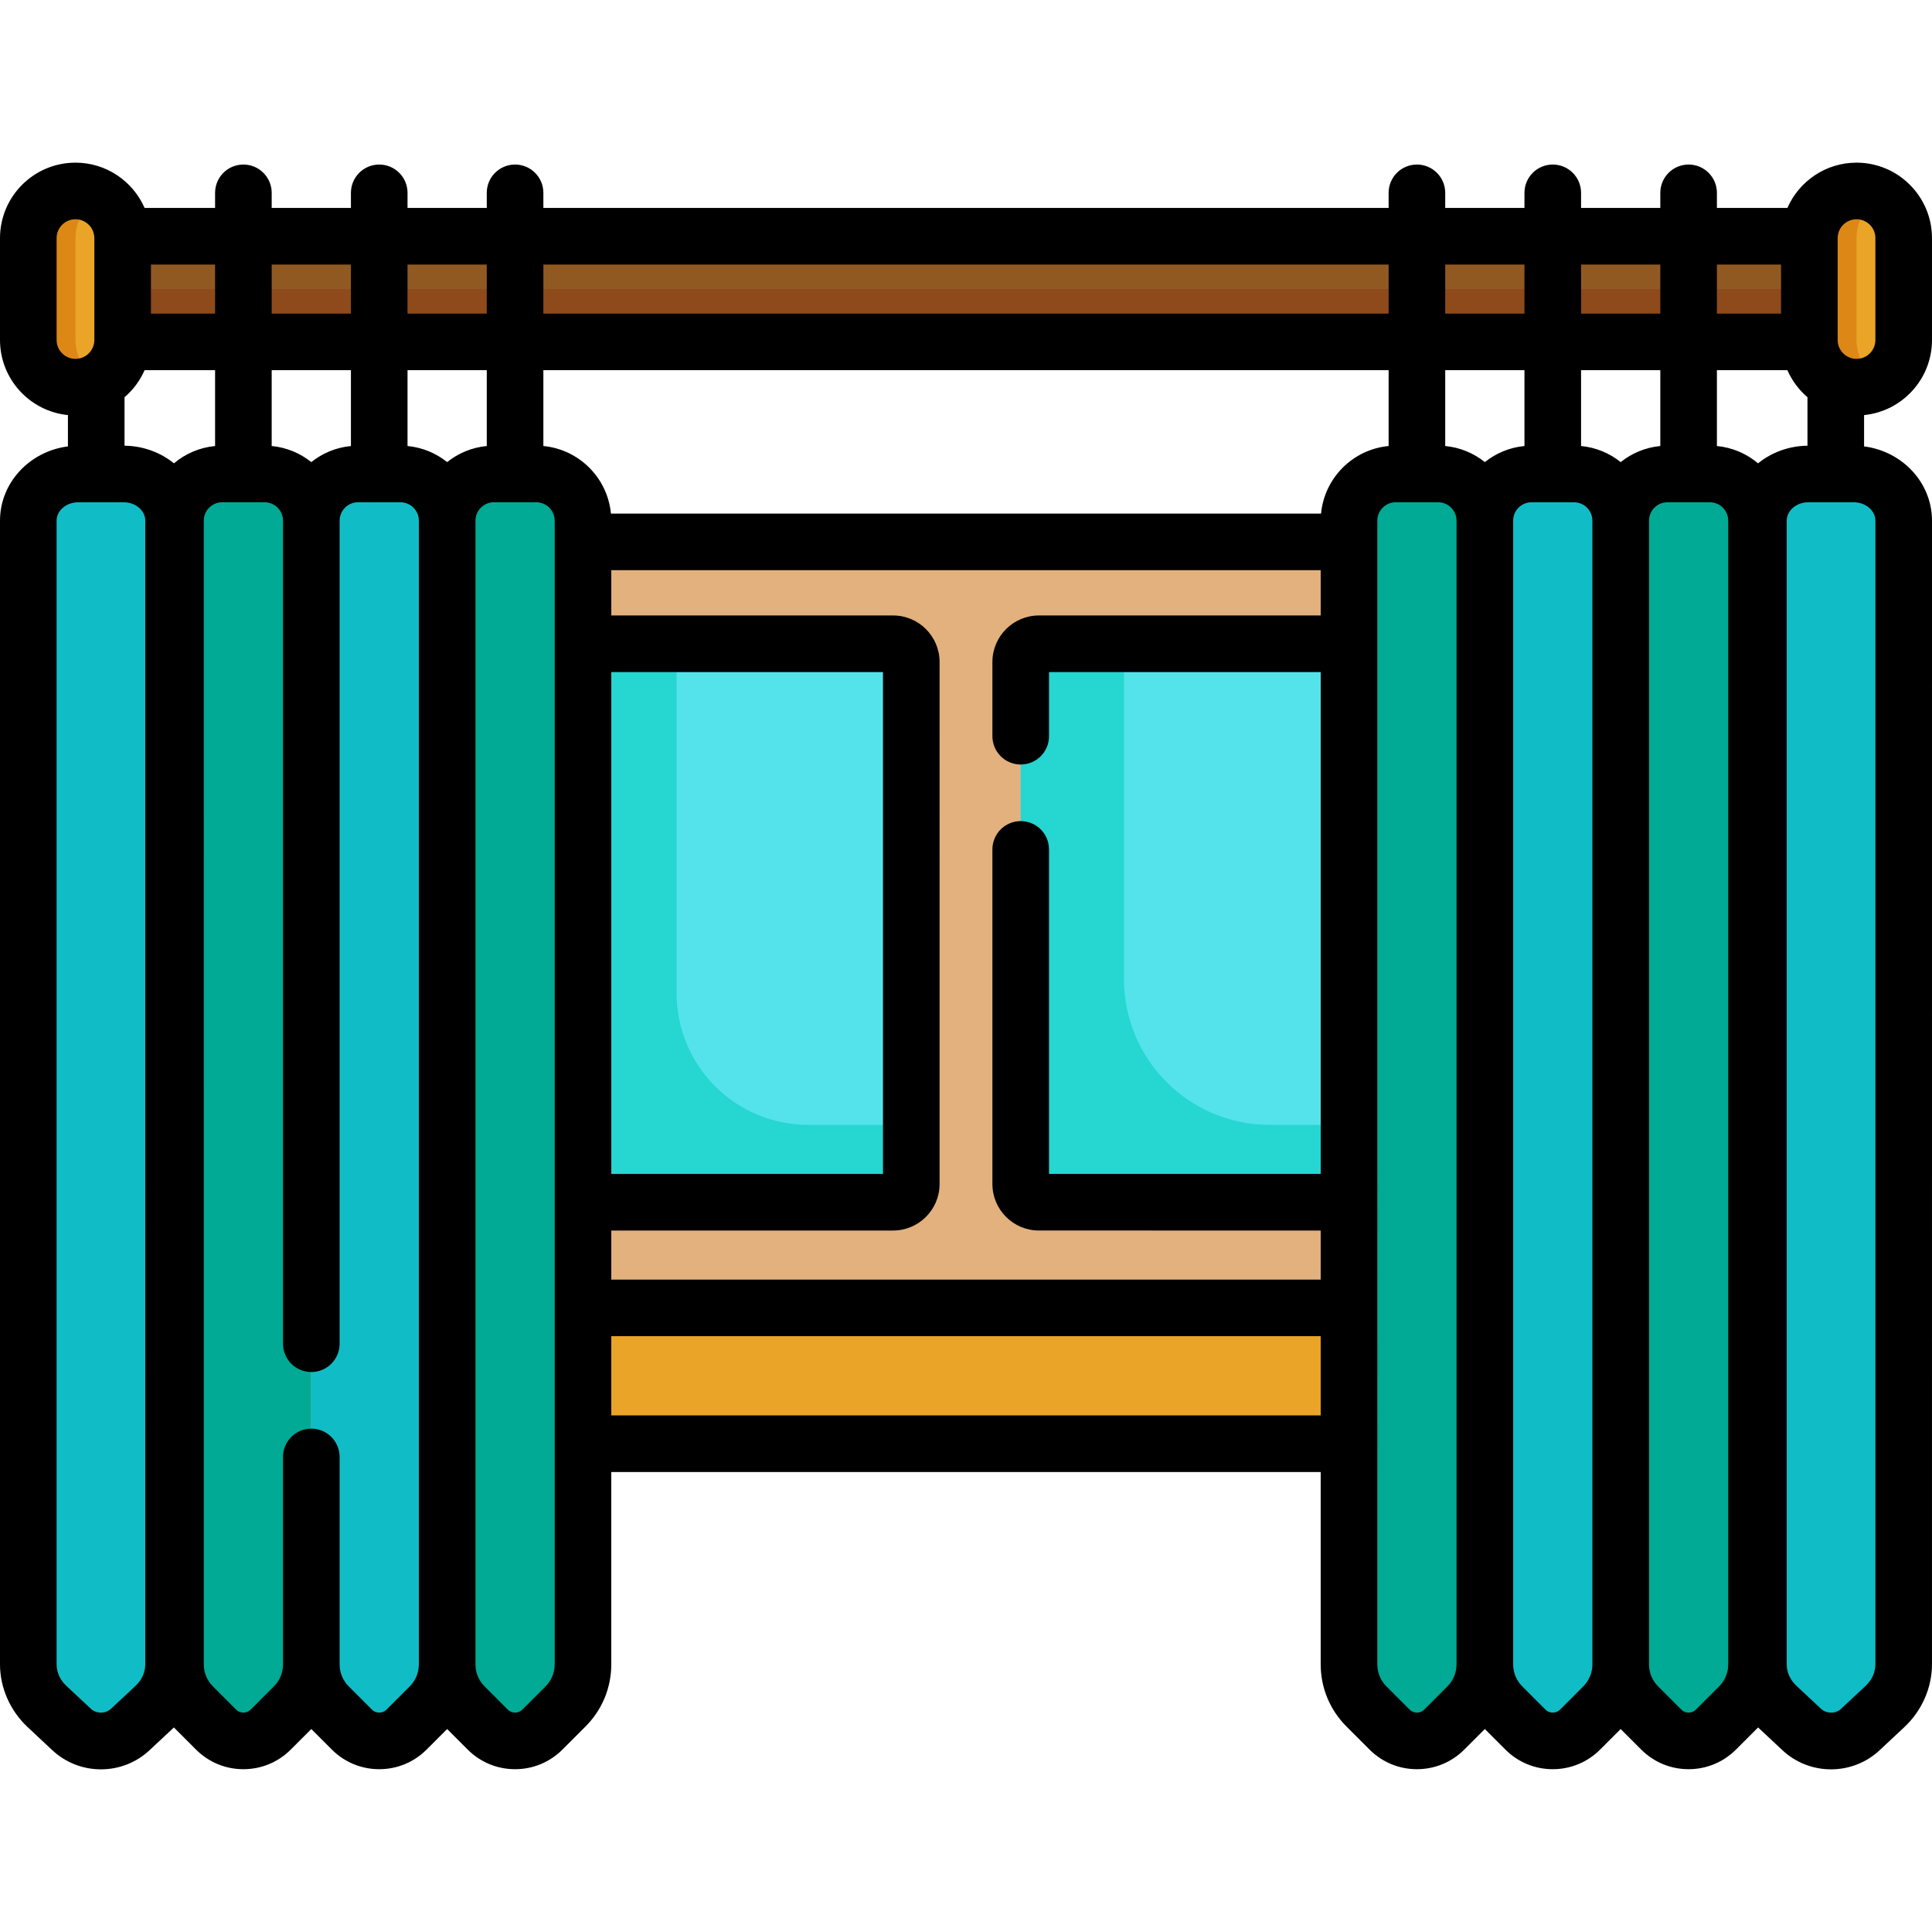
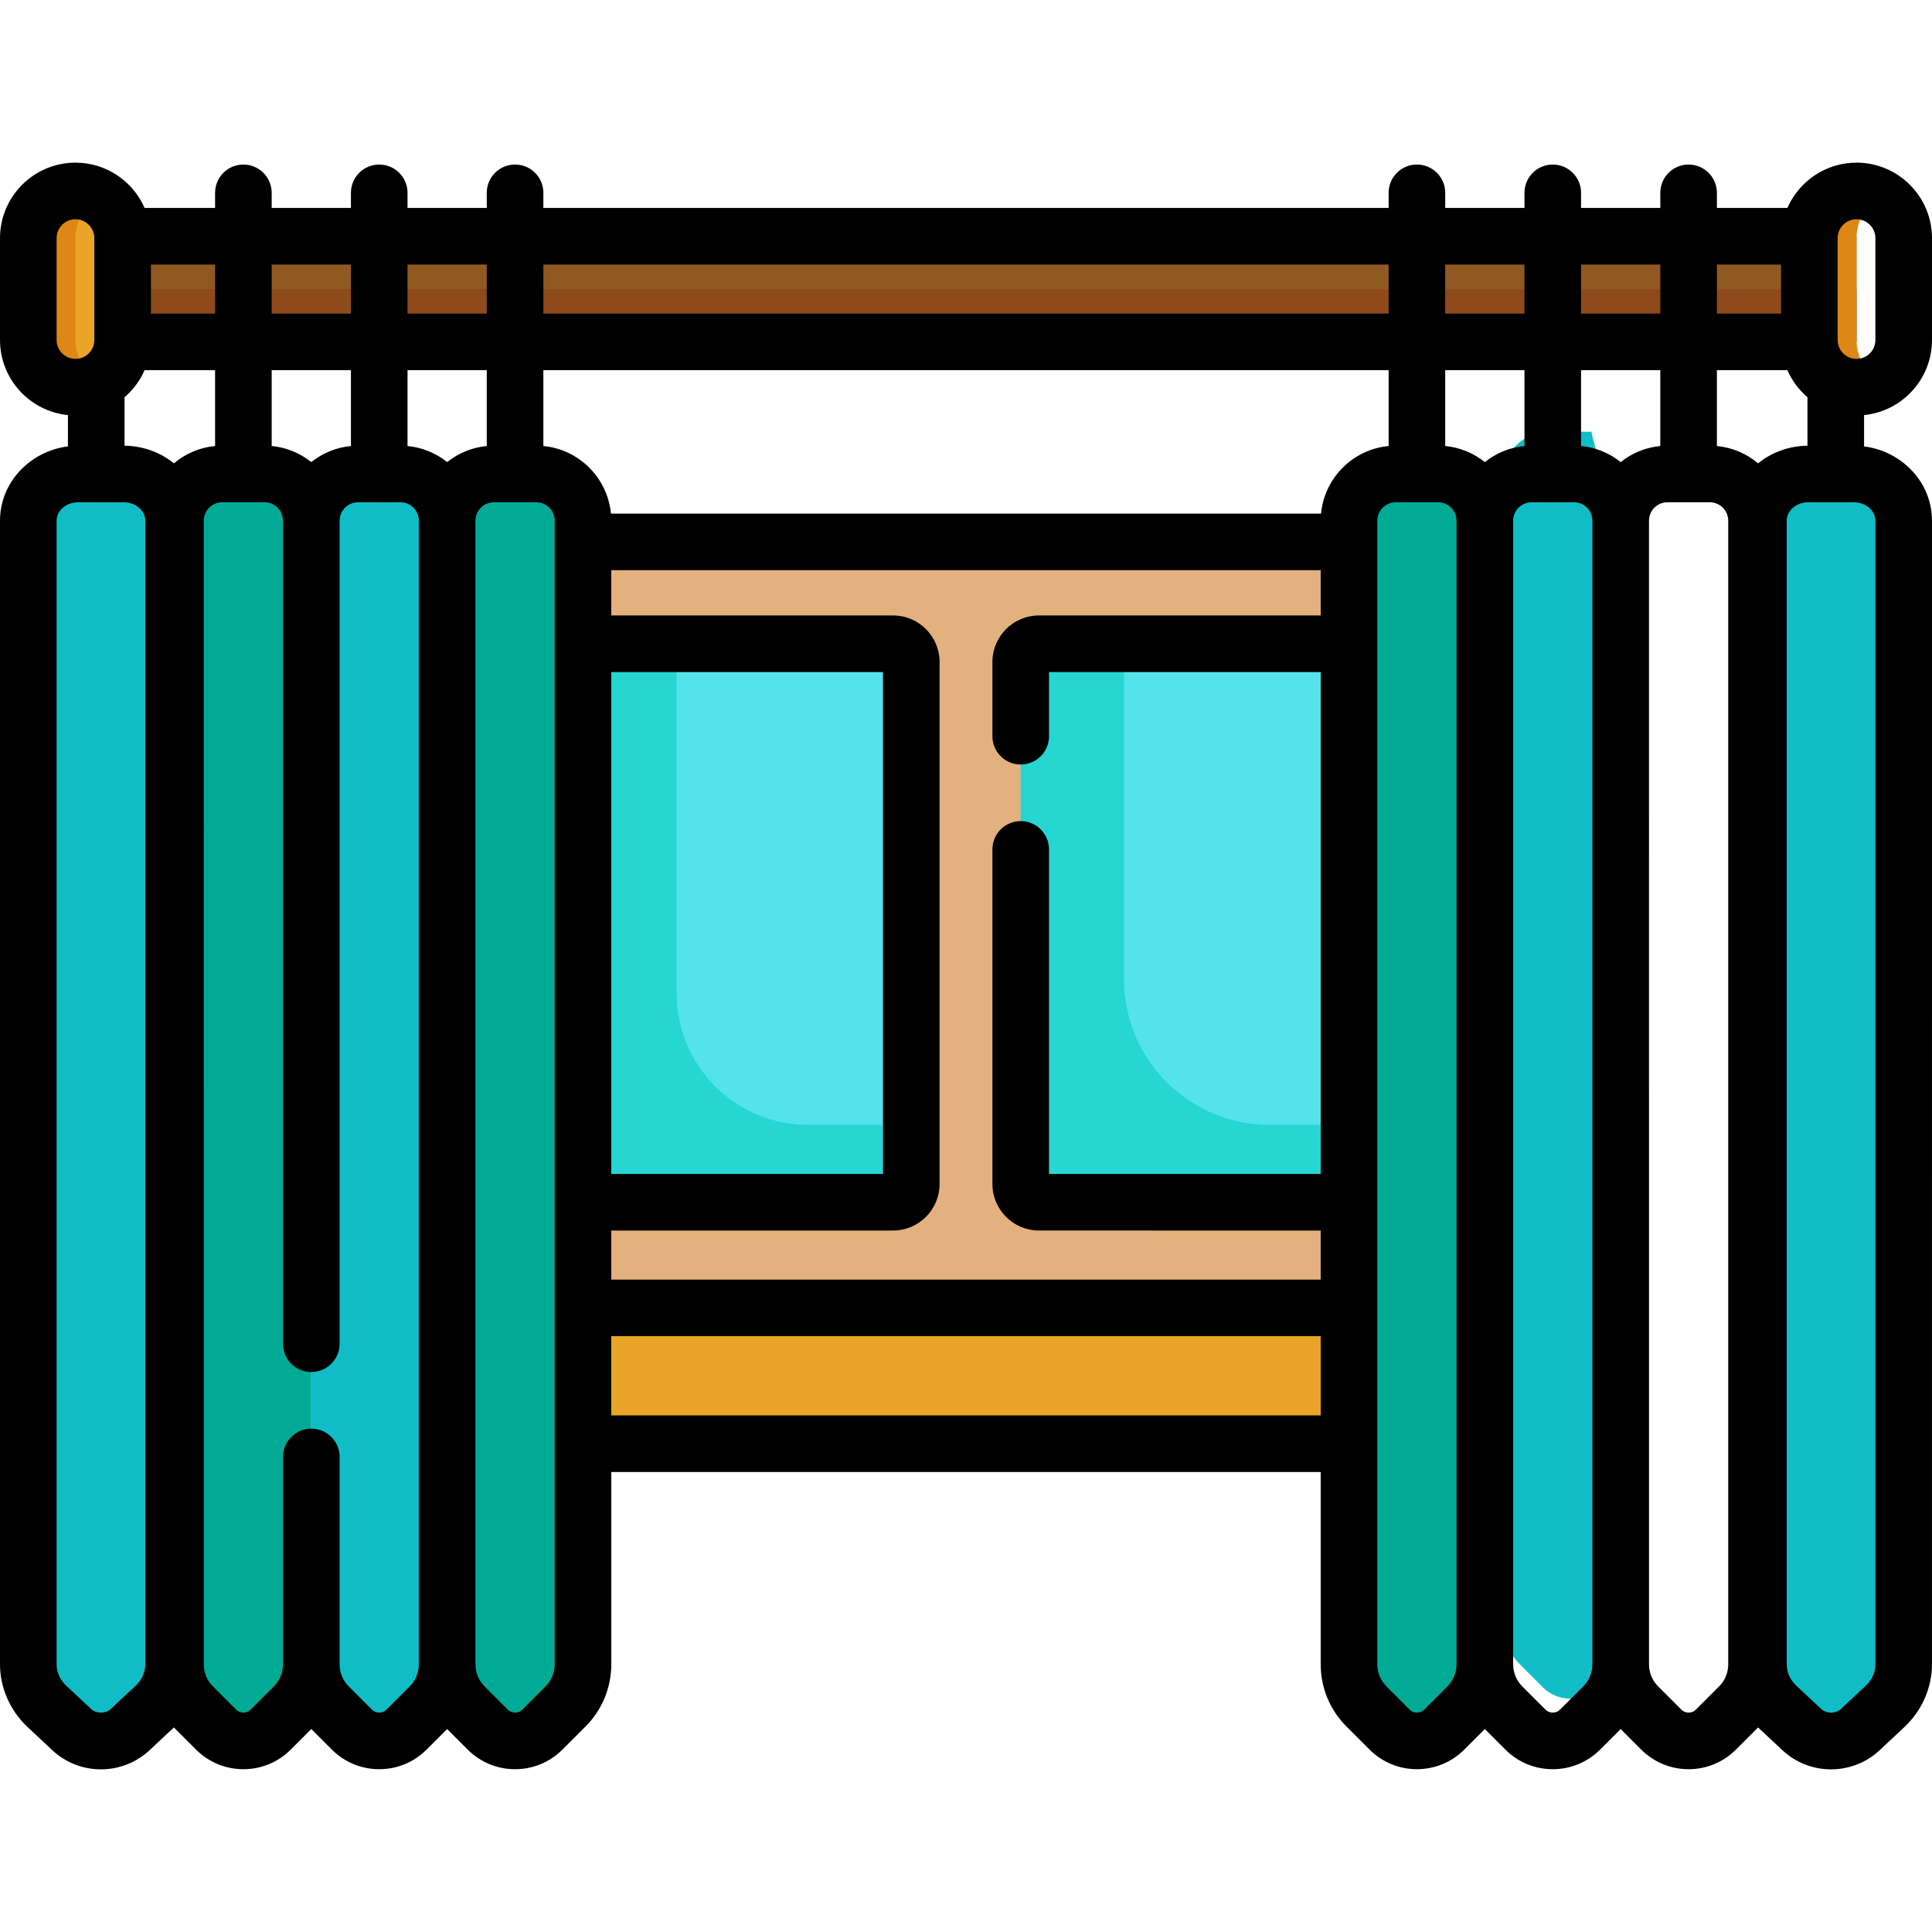
<svg xmlns="http://www.w3.org/2000/svg" xml:space="preserve" style="enable-background:new 0 0 512.002 512.002;" viewBox="0 0 512.002 512.002" y="0px" x="0px" id="Capa_1" version="1.1">
  <path d="M504.5,137.995v303.06c0,4.19-1.824,8.22-5.084,11.18l-6.703,6.12c-4.387,4-11.5,4-15.887,0  l-6.703-6.12c-3.259-2.96-5.084-6.99-5.084-11.18v-303.06c0-6.84,6.078-12.39,13.581-12.39h12.3  C498.422,125.605,504.5,131.155,504.5,137.995z" style="fill:#10BDC6;" />
  <rect height="28" width="472" style="fill:#915922;" y="62.601" x="20" />
  <rect height="14" width="472" style="fill:#8E4A1B;" y="76.601" x="20" />
  <g>
-     <path d="M504.5,63.105v27c0,6.9-5.6,12.5-12.5,12.5s-12.5-5.6-12.5-12.5v-27c0-3.45,1.4-6.58,3.66-8.84   s5.39-3.66,8.84-3.66C498.9,50.605,504.5,56.205,504.5,63.105z" style="fill:#EAA428;" />
    <path d="M32.5,63.105v27c0,6.9-5.6,12.5-12.5,12.5s-12.5-5.6-12.5-12.5v-27c0-3.45,1.4-6.58,3.66-8.84   s5.39-3.66,8.84-3.66C26.9,50.605,32.5,56.205,32.5,63.105z" style="fill:#EAA428;" />
  </g>
  <g>
    <path d="M492,90.105v-27c0-3.45,1.4-6.58,3.66-8.84c0.767-0.768,1.642-1.426,2.588-1.974   c-1.84-1.066-3.97-1.687-6.248-1.687c-3.45,0-6.58,1.4-8.84,3.66s-3.66,5.39-3.66,8.84v27c0,6.9,5.6,12.5,12.5,12.5   c2.279,0,4.41-0.621,6.25-1.688C494.518,98.754,492,94.726,492,90.105z" style="fill:#DD8717;" />
    <path d="M20,90.105v-27c0-3.45,1.4-6.58,3.66-8.84c0.767-0.768,1.642-1.426,2.588-1.974   c-1.84-1.066-3.97-1.687-6.248-1.687c-3.45,0-6.58,1.4-8.84,3.66s-3.66,5.39-3.66,8.84v27c0,6.9,5.6,12.5,12.5,12.5   c2.279,0,4.41-0.621,6.25-1.688C22.518,98.754,20,94.726,20,90.105z" style="fill:#DD8717;" />
  </g>
  <rect height="36" width="225" style="fill:#EAA428;" y="346.602" x="143.5" />
  <polygon points="138.918,143.605 138.918,170.605 138.918,318.605 138.918,346.605 373.082,346.605   373.082,318.605 373.082,170.605 373.082,143.605" style="fill:#E2B17D;" />
  <path d="M357.5,170.605v148h-82.17c-2.67,0-4.83-2.16-4.83-4.83v-138.34c0-2.67,2.16-4.83,4.83-4.83  L357.5,170.605L357.5,170.605z" style="fill:#54E3EA;" />
  <path d="M336.486,298.105c-21.331,0-38.623-17.292-38.623-38.623v-88.878H275.33  c-2.668,0-4.83,2.163-4.83,4.83v138.34c0,2.668,2.163,4.83,4.83,4.83h82.17v-20.5h-21.014V298.105z" style="fill:#25D6D1;" />
  <path d="M241.5,175.435v138.34c0,2.67-2.16,4.83-4.83,4.83H154.5v-148h82.17  C239.34,170.605,241.5,172.765,241.5,175.435z" style="fill:#54E3EA;" />
  <path d="M179.302,263.223v-92.618H154.5v148h82.17c2.668,0,4.83-2.163,4.83-4.83v-15.669h-27.316  C194.919,298.105,179.302,282.488,179.302,263.223z" style="fill:#25D6D1;" />
  <g>
-     <path d="M465.5,137.995v303.06c0,4.19-1.67,8.22-4.64,11.19l-6.11,6.11c-4,4-10.5,4-14.5,0l-6.11-6.11   c-2.97-2.97-4.64-7-4.64-11.19v-303.06c0-6.84,5.55-12.39,12.39-12.39h11.22C459.95,125.605,465.5,131.155,465.5,137.995z" style="fill:#00AA95;" />
    <path d="M393.5,137.995v303.06c0,4.19-1.67,8.22-4.64,11.19l-6.11,6.11c-4,4-10.5,4-14.5,0l-6.11-6.11   c-2.97-2.97-4.64-7-4.64-11.19v-58.45v-36v-28v-148v-27v-5.61c0-6.84,5.55-12.39,12.39-12.39h11.22   C387.95,125.605,393.5,131.155,393.5,137.995z" style="fill:#00AA95;" />
    <path d="M154.5,382.605v58.45c0,4.19-1.67,8.22-4.64,11.19l-6.11,6.11c-4,4-10.5,4-14.5,0l-6.11-6.11   c-2.97-2.97-4.64-7-4.64-11.19v-303.06c0-6.84,5.55-12.39,12.39-12.39h11.22c6.84,0,12.39,5.55,12.39,12.39v5.61v27v148v28V382.605   z" style="fill:#00AA95;" />
    <path d="M82.5,137.995v303.06c0,4.19-1.67,8.22-4.64,11.19l-6.11,6.11c-4,4-10.5,4-14.5,0l-6.11-6.11   c-2.97-2.97-4.64-7-4.64-11.19v-303.06c0-6.84,5.55-12.39,12.39-12.39h11.22C76.95,125.605,82.5,131.155,82.5,137.995z" style="fill:#00AA95;" />
  </g>
  <g>
-     <path d="M429.5,137.995v303.06c0,4.19-1.67,8.22-4.64,11.19l-6.11,6.11c-4,4-10.5,4-14.5,0l-6.11-6.11   c-2.97-2.97-4.64-7-4.64-11.19v-303.06c0-6.84,5.55-12.39,12.39-12.39h11.22C423.95,125.605,429.5,131.155,429.5,137.995z" style="fill:#10BDC6;" />
+     <path d="M429.5,137.995v303.06l-6.11,6.11c-4,4-10.5,4-14.5,0l-6.11-6.11   c-2.97-2.97-4.64-7-4.64-11.19v-303.06c0-6.84,5.55-12.39,12.39-12.39h11.22C423.95,125.605,429.5,131.155,429.5,137.995z" style="fill:#10BDC6;" />
    <path d="M118.5,137.995v303.06c0,4.19-1.67,8.22-4.64,11.19l-6.11,6.11c-4,4-10.5,4-14.5,0l-6.11-6.11   c-2.97-2.97-4.64-7-4.64-11.19v-303.06c0-6.84,5.55-12.39,12.39-12.39h11.22C112.95,125.605,118.5,131.155,118.5,137.995z" style="fill:#10BDC6;" />
    <path d="M46.5,137.995v303.06c0,4.19-1.803,8.22-5.024,11.19l-6.625,6.11c-4.336,4-11.366,4-15.701,0   l-6.625-6.11c-3.221-2.97-5.024-7-5.024-11.19v-303.06c0-6.84,6.007-12.39,13.422-12.39h12.156   C40.493,125.605,46.5,131.155,46.5,137.995z" style="fill:#10BDC6;" />
  </g>
  <path d="M512,90.105v-27c0-11.028-8.972-20-20-20c-8.184,0-15.225,4.945-18.319,12H455v-4c0-4.143-3.357-7.5-7.5-7.5  s-7.5,3.357-7.5,7.5v4h-21v-4c0-4.143-3.357-7.5-7.5-7.5s-7.5,3.357-7.5,7.5v4h-21v-4c0-4.143-3.357-7.5-7.5-7.5s-7.5,3.357-7.5,7.5  v4H144v-4c0-4.143-3.357-7.5-7.5-7.5s-7.5,3.357-7.5,7.5v4h-21v-4c0-4.143-3.357-7.5-7.5-7.5s-7.5,3.357-7.5,7.5v4H72v-4  c0-4.143-3.357-7.5-7.5-7.5s-7.5,3.357-7.5,7.5v4H38.319c-3.093-7.055-10.135-12-18.319-12c-11.028,0-20,8.972-20,20v27  c0,10.353,7.907,18.892,18,19.898v8.296c-10.143,1.294-18,9.619-18,19.69v303.061c0,6.234,2.674,12.309,7.335,16.668l6.54,6.115  c3.609,3.375,8.242,5.063,12.875,5.063s9.266-1.688,12.875-5.063l6.458-6.038l5.864,5.863c3.354,3.353,7.812,5.199,12.554,5.199  s9.2-1.847,12.554-5.199l5.446-5.446l5.446,5.446c3.354,3.353,7.812,5.199,12.554,5.199s9.2-1.847,12.554-5.199l5.446-5.446  l5.446,5.446c3.354,3.353,7.812,5.199,12.554,5.199s9.2-1.847,12.554-5.199l6.115-6.115c4.405-4.405,6.831-10.263,6.831-16.493  v-50.945h188v50.945c0,6.23,2.426,12.088,6.831,16.493l6.115,6.115c3.354,3.353,7.812,5.199,12.554,5.199s9.2-1.847,12.554-5.199  l5.446-5.446l5.446,5.446c3.354,3.353,7.812,5.199,12.554,5.199s9.2-1.847,12.554-5.199l5.446-5.446l5.446,5.446  c3.354,3.353,7.812,5.199,12.554,5.199s9.2-1.847,12.554-5.199l5.864-5.863l6.457,6.037c3.61,3.376,8.242,5.064,12.876,5.064  c4.632,0,9.266-1.688,12.875-5.063l6.54-6.115c4.661-4.359,7.335-10.434,7.335-16.668V137.99c0-10.071-7.857-18.396-18-19.69v-8.296  C504.093,108.997,512,100.458,512,90.105z M479,118.117c-4.982,0.057-9.545,1.801-13.096,4.668  c-3.008-2.534-6.772-4.194-10.904-4.584V98.105h18.681c1.217,2.776,3.048,5.219,5.319,7.168V118.117z M429.5,122.459  c-2.939-2.349-6.55-3.886-10.5-4.259V98.105h21v20.096C436.05,118.574,432.439,120.111,429.5,122.459z M393.5,122.459  c-2.939-2.349-6.55-3.886-10.5-4.259V98.105h21v20.096C400.05,118.574,396.439,120.111,393.5,122.459z M162,178.105h72v133h-72  V178.105z M162,326.105h74.671c6.798,0,12.329-5.531,12.329-12.329V175.434c0-6.798-5.531-12.329-12.329-12.329H162v-12h188v12  h-74.671c-6.798,0-12.329,5.531-12.329,12.329v19.671c0,4.143,3.357,7.5,7.5,7.5s7.5-3.357,7.5-7.5v-17h72v133h-72v-86  c0-4.143-3.357-7.5-7.5-7.5s-7.5,3.357-7.5,7.5v88.671c0,6.798,5.531,12.329,12.329,12.329H350v13H162V326.105z M350.095,136.105  h-188.19c-0.895-9.462-8.442-17.01-17.905-17.904V98.105h224v20.096C358.538,119.095,350.99,126.643,350.095,136.105z   M118.5,122.459c-2.939-2.349-6.55-3.886-10.5-4.259V98.105h21v20.096C125.05,118.574,121.439,120.111,118.5,122.459z M82.5,122.459  c-2.939-2.349-6.55-3.886-10.5-4.259V98.105h21v20.096C89.05,118.574,85.439,120.111,82.5,122.459z M46.096,122.785  c-3.551-2.867-8.114-4.611-13.096-4.668v-12.844c2.271-1.949,4.101-4.392,5.319-7.168H57v20.096  C52.868,118.591,49.104,120.251,46.096,122.785z M492,58.105c2.757,0,5,2.243,5,5v27c0,2.757-2.243,5-5,5s-5-2.243-5-5v-27  C487,60.348,489.243,58.105,492,58.105z M472,70.105v13h-17v-13H472z M440,70.105v13h-21v-13H440z M404,70.105v13h-21v-13H404z   M368,70.105v13H144v-13H368z M129,70.105v13h-21v-13H129z M93,70.105v13H72v-13H93z M57,83.105H40v-13h17V83.105z M15,90.105v-27  c0-2.757,2.243-5,5-5s5,2.243,5,5v27c0,2.757-2.243,5-5,5S15,92.862,15,90.105z M38.5,441.051c0,2.128-0.916,4.156-2.579,5.711  l-6.54,6.115c-1.402,1.311-3.859,1.311-5.262,0l-6.54-6.115c-1.663-1.555-2.579-3.583-2.579-5.711V137.99  c0-2.693,2.577-4.885,5.745-4.885h12.01c3.168,0,5.745,2.191,5.745,4.885C38.5,137.99,38.5,441.051,38.5,441.051z M108.562,446.936  l-6.115,6.115c-0.701,0.702-1.521,0.807-1.946,0.807s-1.245-0.104-1.946-0.807l-6.115-6.115c-1.572-1.572-2.438-3.662-2.438-5.886  v-54.945c0-4.143-3.357-7.5-7.5-7.5s-7.5,3.357-7.5,7.5v54.945c0,2.224-0.866,4.313-2.438,5.886l-6.115,6.115  c-0.701,0.702-1.521,0.807-1.946,0.807s-1.245-0.104-1.946-0.807l-6.115-6.115c-1.572-1.572-2.438-3.662-2.438-5.886V137.99  c0-2.693,2.191-4.885,4.885-4.885h11.23c2.693,0,4.885,2.191,4.885,4.885v218.115c0,4.143,3.357,7.5,7.5,7.5s7.5-3.357,7.5-7.5  V137.99c0-2.693,2.191-4.885,4.885-4.885h11.23c2.693,0,4.885,2.191,4.885,4.885v303.061  C111,443.275,110.134,445.365,108.562,446.936z M147,441.051c0,2.224-0.866,4.313-2.438,5.886l-6.115,6.115  c-0.701,0.702-1.521,0.807-1.946,0.807s-1.245-0.104-1.946-0.807l-6.115-6.115c-1.572-1.572-2.438-3.662-2.438-5.886V137.99  c0-2.693,2.191-4.885,4.885-4.885h11.23c2.693,0,4.885,2.191,4.885,4.885v303.06 M162,375.105v-21h188v21H162z M383.562,446.936  l-6.115,6.115c-0.701,0.702-1.521,0.807-1.946,0.807s-1.245-0.104-1.946-0.807l-6.115-6.115c-1.572-1.572-2.438-3.662-2.438-5.886  l0,0l0,0V137.99l0,0l0,0l0,0c0-2.693,2.191-4.885,4.885-4.885h11.23c2.693,0,4.885,2.191,4.885,4.885v303.061  C386,443.275,385.134,445.365,383.562,446.936z M419.562,446.936l-6.115,6.115c-0.701,0.702-1.521,0.807-1.946,0.807  s-1.245-0.104-1.946-0.807l-6.115-6.115c-1.572-1.572-2.438-3.662-2.438-5.886V137.99c0-2.693,2.191-4.885,4.885-4.885h11.23  c2.693,0,4.885,2.191,4.885,4.885v303.061C422,443.275,421.134,445.365,419.562,446.936z M458,441.051  c0,2.224-0.866,4.313-2.438,5.886l-6.115,6.115c-0.701,0.702-1.521,0.807-1.946,0.807s-1.245-0.104-1.946-0.807l-6.115-6.115  c-1.572-1.572-2.438-3.662-2.438-5.886V137.99c0-2.693,2.191-4.885,4.885-4.885h11.23c2.693,0,4.885,2.191,4.885,4.885v303.06H458z   M497,137.99v303.061c0,2.128-0.916,4.156-2.579,5.711l-6.54,6.115c-1.402,1.311-3.859,1.311-5.262,0l-6.54-6.115  c-1.663-1.555-2.579-3.583-2.579-5.711V137.99c0-2.693,2.577-4.885,5.745-4.885h12.01C494.423,133.105,497,135.296,497,137.99z" />
  <g>
</g>
  <g>
</g>
  <g>
</g>
  <g>
</g>
  <g>
</g>
  <g>
</g>
  <g>
</g>
  <g>
</g>
  <g>
</g>
  <g>
</g>
  <g>
</g>
  <g>
</g>
  <g>
</g>
  <g>
</g>
  <g>
</g>
</svg>